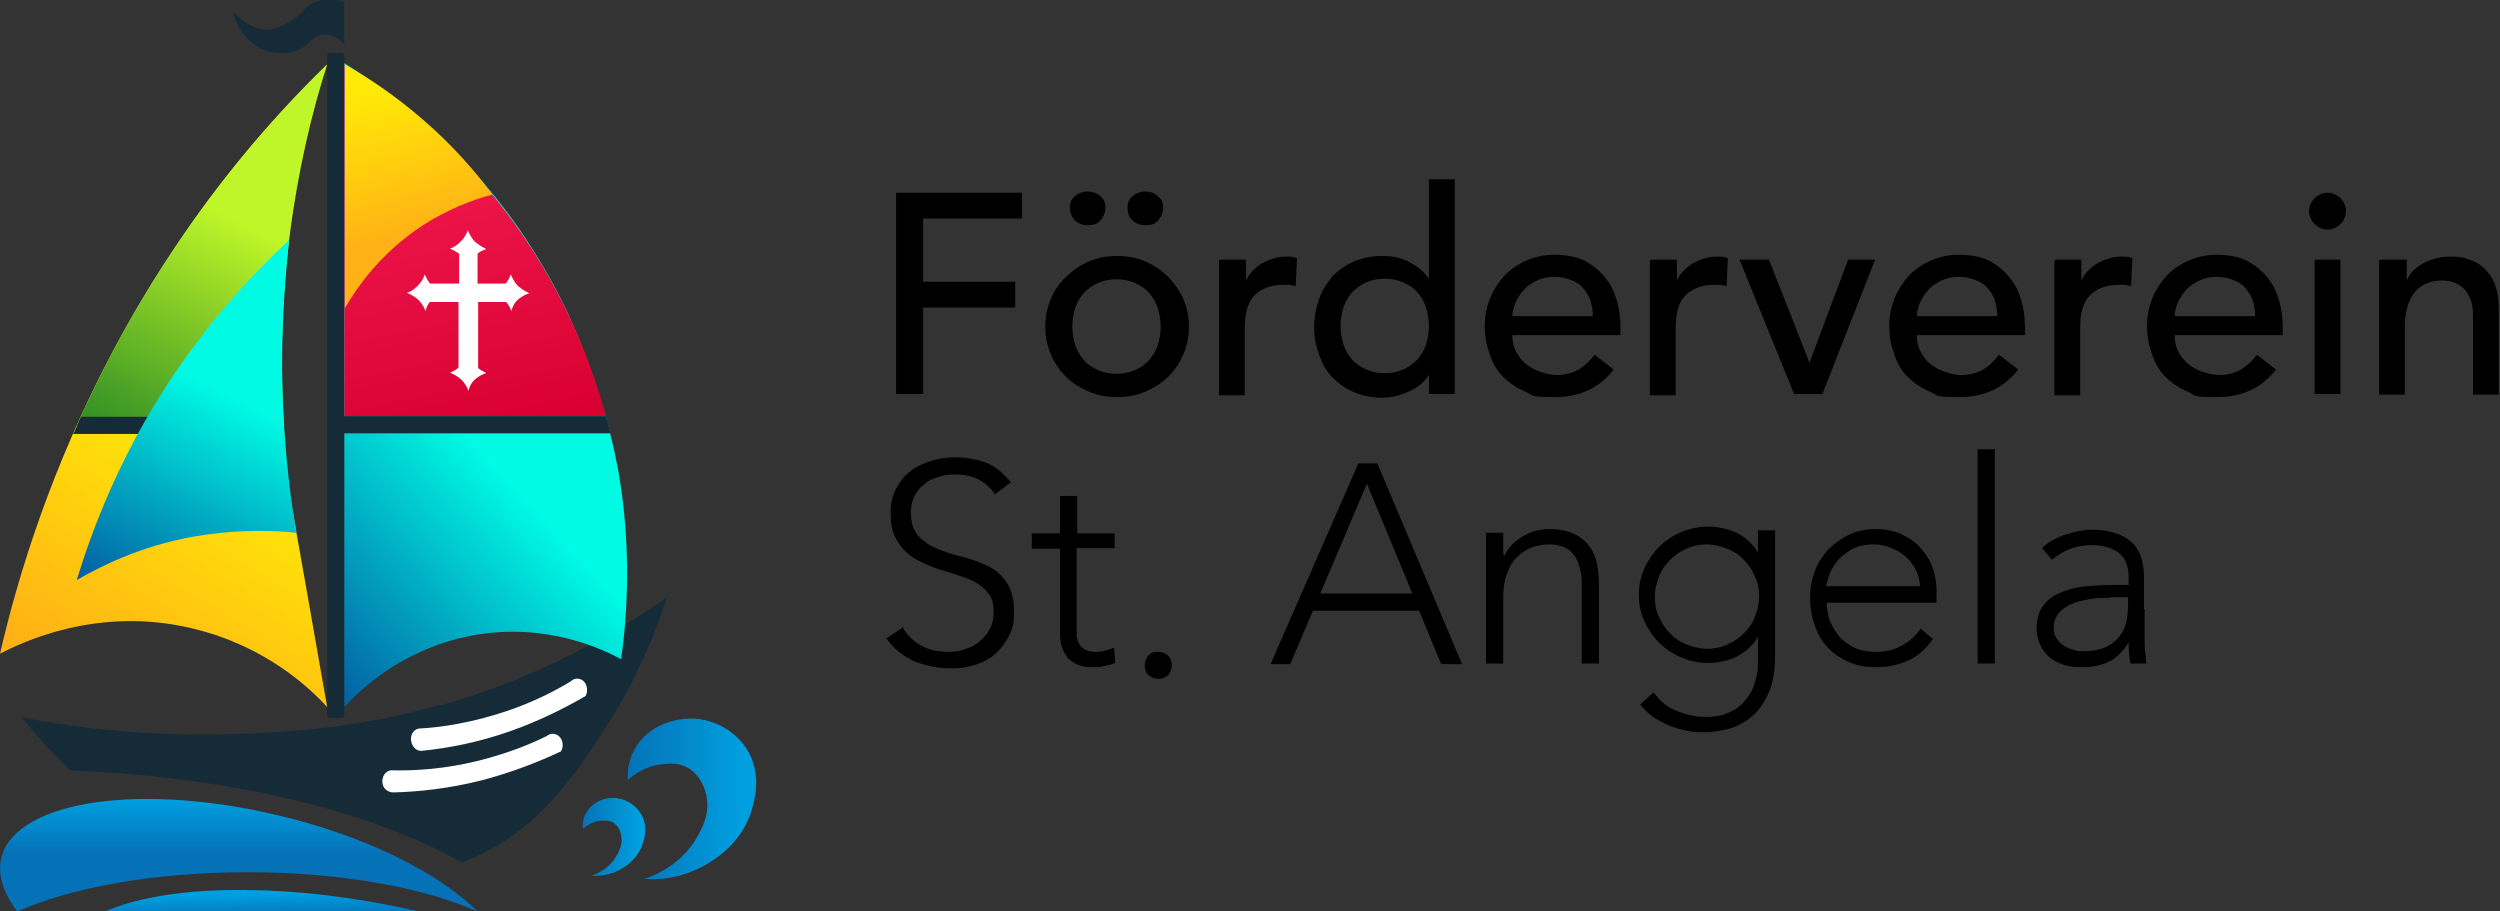
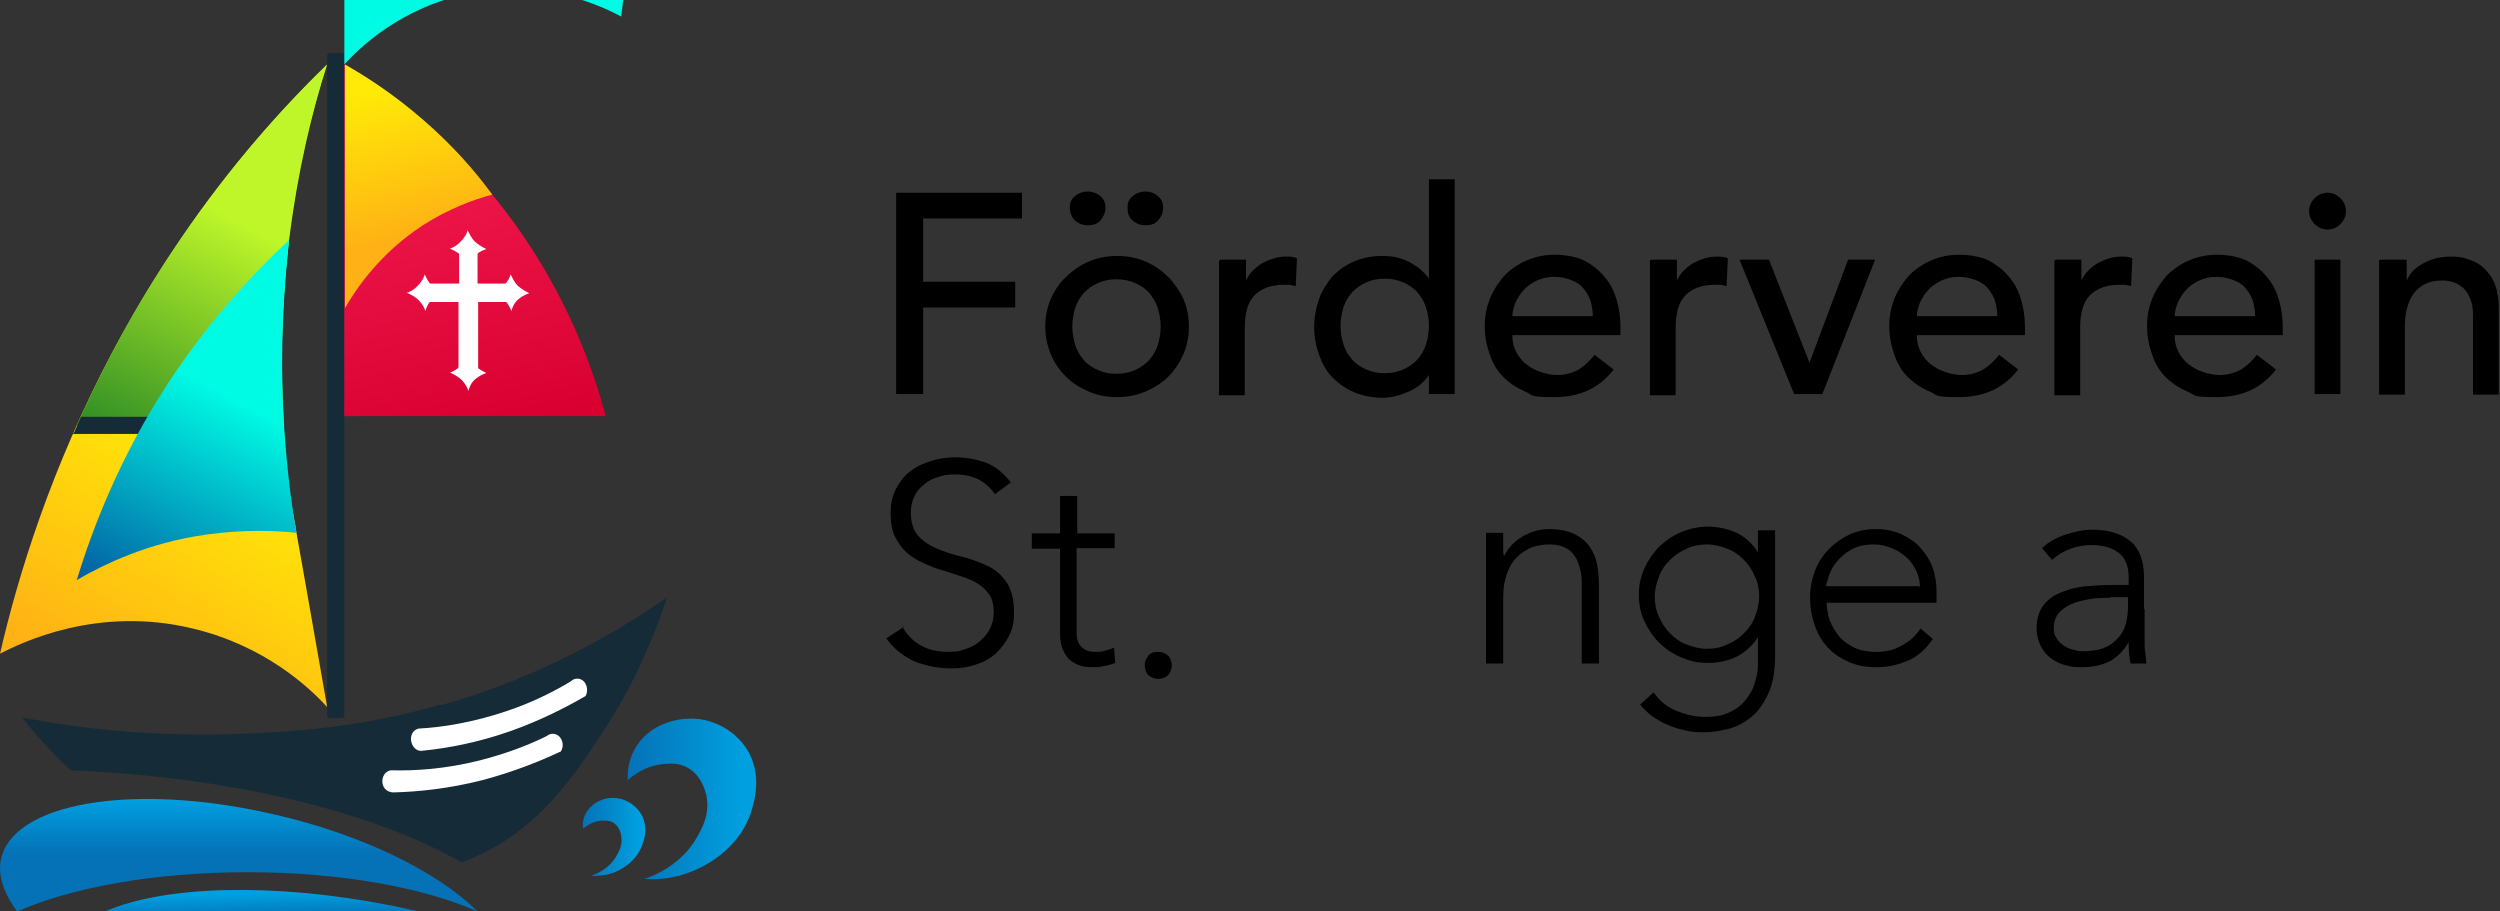
<svg xmlns="http://www.w3.org/2000/svg" xmlns:xlink="http://www.w3.org/1999/xlink" id="Ebene_1" version="1.1" viewBox="0 0 407.3 148.5">
  <rect x="0" y="0" width="407.3" height="148.5" fill="#333333" stroke="none" />
  <defs>
    <style>
      .st0 {
        fill: #152b38;
      }

      .st1 {
        fill: #fff;
      }

      .st2 {
        fill: url(#Unbenannter_Verlauf_3491);
      }

      .st3 {
        fill: url(#Unbenannter_Verlauf_3493);
      }

      .st4 {
        fill: url(#Unbenannter_Verlauf_3492);
      }

      .st5 {
        fill: url(#Unbenannter_Verlauf_260);
      }

      .st6 {
        fill: url(#Unbenannter_Verlauf_268);
      }

      .st7 {
        fill: url(#Unbenannter_Verlauf_266);
      }

      .st8 {
        fill: url(#Unbenannter_Verlauf_349);
      }

      .st9 {
        fill: url(#Unbenannter_Verlauf_36);
      }

      .st10 {
        fill: url(#Unbenannter_Verlauf_34);
      }

      .st11 {
        fill: url(#Unbenannter_Verlauf_32);
      }
    </style>
    <linearGradient id="Unbenannter_Verlauf_349" data-name="Unbenannter Verlauf 349" x1="102.2" y1="130.1" x2="123.2" y2="130.1" gradientUnits="userSpaceOnUse">
      <stop offset="0" stop-color="#0572b7" />
      <stop offset=".9" stop-color="#00a0e0" />
    </linearGradient>
    <linearGradient id="Unbenannter_Verlauf_3491" data-name="Unbenannter Verlauf 349" x1="4.7" y1="135.6" x2="4.7" y2="124.5" gradientTransform="translate(35.2 17) scale(.8 .9)" xlink:href="#Unbenannter_Verlauf_349" />
    <linearGradient id="Unbenannter_Verlauf_3492" data-name="Unbenannter Verlauf 349" x1="39.6" y1="149.6" x2="39.5" y2="145.1" gradientTransform="translate(3.9) scale(1 1)" xlink:href="#Unbenannter_Verlauf_349" />
    <linearGradient id="Unbenannter_Verlauf_3493" data-name="Unbenannter Verlauf 349" x1="95" y1="136.5" x2="105.2" y2="136.5" xlink:href="#Unbenannter_Verlauf_349" />
    <linearGradient id="Unbenannter_Verlauf_268" data-name="Unbenannter Verlauf 268" x1="19.2" y1="113.9" x2="51.6" y2="59.6" gradientUnits="userSpaceOnUse">
      <stop offset="0" stop-color="#ffb115" />
      <stop offset=".7" stop-color="#ffe907" />
    </linearGradient>
    <linearGradient id="Unbenannter_Verlauf_36" data-name="Unbenannter Verlauf 36" x1="71.3" y1="65.8" x2="38.2" y2="96.4" gradientUnits="userSpaceOnUse">
      <stop offset="0" stop-color="#00fbe4" />
      <stop offset="1" stop-color="#035da2" />
      <stop offset="1" stop-color="#04569f" />
    </linearGradient>
    <linearGradient id="Unbenannter_Verlauf_34" data-name="Unbenannter Verlauf 34" x1="78" y1="70.4" x2="65.2" y2="9.4" gradientUnits="userSpaceOnUse">
      <stop offset="0" stop-color="#d90031" />
      <stop offset="1" stop-color="#f92256" />
    </linearGradient>
    <linearGradient id="Unbenannter_Verlauf_32" data-name="Unbenannter Verlauf 32" x1="61.4" y1="15.1" x2="67.5" y2="38.4" gradientUnits="userSpaceOnUse">
      <stop offset="0" stop-color="#ffe907" />
      <stop offset="1" stop-color="#ffb115" />
    </linearGradient>
    <linearGradient id="Unbenannter_Verlauf_266" data-name="Unbenannter Verlauf 266" x1="44.9" y1="39.3" x2="25.7" y2="75.9" gradientUnits="userSpaceOnUse">
      <stop offset="0" stop-color="#bff629" />
      <stop offset="1" stop-color="#2e8d25" />
    </linearGradient>
    <linearGradient id="Unbenannter_Verlauf_260" data-name="Unbenannter Verlauf 260" x1="41.7" y1="66.7" x2="24.1" y2="100.3" gradientUnits="userSpaceOnUse">
      <stop offset="0" stop-color="#00fbe4" />
      <stop offset="1" stop-color="#035da2" />
      <stop offset="1" stop-color="#04569f" />
    </linearGradient>
  </defs>
  <g>
    <path class="st8" d="M102.2,127.2c.9-.9,2.9-2.4,5.7-2.7,1-.1,2.5-.3,4,.5,2.5,1.3,3.1,4.2,3.2,4.7.6,3-.8,5.4-1.6,6.8-2.5,4.3-6.7,6.1-8.5,6.7,1.6.1,4.3.1,7.4-1.1,1.6-.6,7.7-3.2,9.9-9.6.5-1.6,1.9-5.8-.3-9.9-2-3.6-6.1-5.8-10.1-5.5-.8,0-5.5.4-8.1,4.3-1.6,2.4-1.6,4.8-1.5,5.8Z" />
    <path class="st0" d="M71.7,114.8c-13.5,3.9-24.5,4.4-31.6,4.7-15,.7-27.6-.9-36.5-2.6,2.2,2.8,4.8,5.7,7.9,8.6,26.3,1.1,49.1,6.7,63.7,15,3.1-1.1,6-2.7,8.8-4.7,6.7-4.9,11.1-11.8,14.7-17.3,5.3-8.2,8.2-15.8,10-21.2-14.5,10.1-27.9,15.1-36.9,17.6Z" />
    <path class="st2" d="M40.3,142.1c15.2,0,28.7,2.5,37.5,6.4-6.5-6.5-18.9-12.6-33.5-15.9-22.8-5.2-42.6-1.8-44.2,7.7-.4,2.6.6,5.4,2.7,8.2,8.8-3.9,22.3-6.4,37.5-6.4Z" />
    <path class="st4" d="M68.3,148.5c-1.4-.3-2.8-.6-4.2-.9-19.6-3.9-37.4-3.3-47,.9h51.2Z" />
    <path class="st3" d="M95,135c.5-.4,1.4-1.1,2.8-1.3.5,0,1.2-.1,1.9.2,1.2.6,1.5,2,1.5,2.3.3,1.4-.4,2.6-.8,3.3-1.2,2.1-3.3,2.9-4.1,3.2.8,0,2.1,0,3.6-.5.8-.3,3.7-1.5,4.8-4.7.3-.8.9-2.8-.2-4.8-1-1.7-2.9-2.8-4.9-2.7-.4,0-2.6.2-3.9,2.1-.8,1.1-.8,2.3-.7,2.8Z" />
    <path class="st6" d="M53.3,10.5c-9.9,9.6-23.3,24.9-35,46.9C8.4,76.1,3,93.5,0,106.5c3.3-1.7,15.8-7.9,31.4-4.1,11.8,2.8,19.1,9.7,21.9,12.8-3.1-17.7-4.4-25.1-5-28.4,0-.3-1.2-6.7-1.2-6.7h0s-.6-5.7-.9-11c0,0-.2-3.6-.3-7.7-.2-11.2,1.1-21.6,1.1-22.2.9-7.4,2.6-17.2,6.2-28.6Z" />
    <rect class="st0" x="53.3" y="8.6" width="2.8" height="108.4" rx=".5" ry=".5" />
-     <path class="st0" d="M56.1,7.3c0-2.3,0-4.6,0-7-2.5-.7-4.1-.3-5.1.2-1.5.7-1.6,1.7-3.6,2.9-.9.6-2.2,1.3-3.8,1.4-2.9.1-5-2.3-5.6-2.9.1.7.4,1.6,1,2.7.5.9,2,3,4.8,3.8.5.1,3.4.8,5.6-.7,1.1-.7,1.5-1.7,2.9-2,1-.2,1.8.1,2,.2,1,.4,1.6,1.1,1.8,1.4Z" />
-     <path class="st9" d="M56.1,10.5v104.7c2.1-2.3,9.1-9.5,21-11.7,12.2-2.2,21.5,2.5,24.1,3.9,1-7.2,1.7-18.1-.4-30.3-1.7-9.7-4.9-17.8-6-20.7-1.1-2.8-2.1-4.9-2.4-5.6-2.3-4.9-4.9-9.2-7.6-13.2-10.3-14.9-22.8-23.6-28.7-27.3Z" />
+     <path class="st9" d="M56.1,10.5c2.1-2.3,9.1-9.5,21-11.7,12.2-2.2,21.5,2.5,24.1,3.9,1-7.2,1.7-18.1-.4-30.3-1.7-9.7-4.9-17.8-6-20.7-1.1-2.8-2.1-4.9-2.4-5.6-2.3-4.9-4.9-9.2-7.6-13.2-10.3-14.9-22.8-23.6-28.7-27.3Z" />
    <path class="st10" d="M56.1,67.8c0-19.1,0-38.2,0-57.3,7.5,4.7,19.5,13.6,29.6,28.6,7.3,10.9,11,21.3,13,28.7-14.2,0-28.4,0-42.5,0Z" />
    <path class="st11" d="M68.9,36.7c-6.9,4.5-10.8,10.2-12.7,13.5V10.5c3.7,2.1,8.1,5,12.6,8.9,5,4.3,8.7,8.6,11.4,12.3-3,.8-7.1,2.3-11.3,5Z" />
    <path class="st7" d="M53.3,10.5c-7.3,7.1-15.7,16.4-23.8,28.3-7.6,11.1-13,21.6-17,30.5,11.3,0,22.5,0,33.8,0-.6-8.4-.6-18.6.8-30.2,1.4-11.2,3.7-20.8,6.2-28.6Z" />
    <path class="st0" d="M44,68.2v2.1c0,.2-.2.4-.4.4-10.6,0-21.2,0-31.7,0,0-.1.1-.2.2-.3l1.1-2.5h30.4c.2,0,.4.2.4.4Z" />
    <path class="st5" d="M47.1,39.1c-5.9,5.5-13,13.1-19.7,23.3-7.9,12.1-12.3,23.6-14.9,32.1,4.5-2.6,11.7-6.1,21.1-7.4,5.7-.8,10.8-.7,14.7-.3-1-5.7-1.7-11.9-2.1-18.7-.6-10.9,0-20.6.9-29Z" />
-     <path class="st0" d="M54.1,67.8c0,.8,0,1.6,0,2.4.2.1.4.3.6.4,14.9,0,29.8,0,44.7,0,0-.5-.2-.9-.3-1.4-.1-.5-.3-.9-.4-1.4-14.9,0-29.7,0-44.6,0Z" />
    <path class="st1" d="M95.4,113.4c-3.3,1.9-7.4,4-12.2,5.7-5.4,1.9-10.3,2.8-14.3,3.2-.9.2-1.7-.5-1.9-1.5s.3-1.9,1.2-2.1c3.9-.2,8.8-1,14.2-2.8,4.2-1.4,7.8-3.2,10.6-4.9.6-.6,1.6-.6,2.2.1.5.6.6,1.6.2,2.3Z" />
    <path class="st1" d="M91.2,122.5c-3.4,1.6-7.7,3.3-12.6,4.6-5.5,1.4-10.5,1.9-14.5,2-.9,0-1.7-.6-1.8-1.6s.5-1.9,1.4-2c3.9.1,8.8-.2,14.4-1.6,4.3-1.1,8-2.5,11-4,.7-.6,1.7-.4,2.2.3.5.7.5,1.7,0,2.3Z" />
    <g>
      <g>
        <polygon class="st1" points="77.8 46.2 77.8 40.6 74.8 40.6 74.8 46.2 69.2 46.2 69.2 49.2 74.7 49.2 74.7 60.8 77.9 60.8 77.9 49.2 83.4 49.2 83.4 46.2 77.8 46.2" />
        <path class="st1" d="M72.2,47.8c-.4.1-1.1.4-1.8,1-.8.7-1,1.6-1.1,1.9-.1-.4-.4-1.1-1.1-1.8-.7-.7-1.5-1-1.9-1.2.4-.1,1.2-.5,1.8-1.2.7-.7,1-1.4,1.1-1.8.2.4.5,1.2,1.2,1.9.7.6,1.3.9,1.7,1.1Z" />
        <path class="st1" d="M86.2,47.8c-.4.1-1.1.4-1.8,1-.8.7-1,1.6-1.1,1.9-.1-.4-.4-1.1-1.1-1.8-.7-.7-1.5-1-1.9-1.2.4-.1,1.2-.5,1.8-1.2.7-.7,1-1.4,1.1-1.8.2.4.5,1.2,1.2,1.9.7.6,1.3.9,1.7,1.1Z" />
      </g>
      <path class="st1" d="M79.2,40.6c-.4.1-1.1.4-1.8,1-.8.7-1,1.6-1.1,1.9-.1-.4-.4-1.1-1.1-1.8-.7-.7-1.5-1-1.9-1.2.4-.1,1.2-.5,1.8-1.2.7-.7,1-1.4,1.1-1.8.2.4.5,1.2,1.2,1.9.7.6,1.3.9,1.7,1.1Z" />
      <path class="st1" d="M79.2,60.8c-.4.1-1.1.4-1.8,1-.8.7-1,1.6-1.1,1.9-.1-.4-.4-1.1-1.1-1.8-.7-.7-1.5-1-1.9-1.2.4-.1,1.2-.5,1.8-1.2.7-.7,1-1.4,1.1-1.8.2.4.5,1.2,1.2,1.9.7.6,1.3.9,1.7,1.1Z" />
    </g>
  </g>
  <g>
    <path d="M145.9,31.4h20.6v4.2h-16.1v10.3h15v4.2h-15v14.1h-4.4V31.4Z" />
    <path d="M170.3,53.2c0-1.6.3-3.1.9-4.5.6-1.4,1.4-2.6,2.5-3.6,1-1,2.3-1.9,3.7-2.5,1.4-.6,2.9-.9,4.6-.9s3.2.3,4.6.9,2.6,1.4,3.7,2.5c1,1,1.9,2.3,2.5,3.6.6,1.4.9,2.9.9,4.5s-.3,3.1-.9,4.5c-.6,1.4-1.4,2.6-2.5,3.7-1,1-2.3,1.8-3.7,2.4-1.4.6-2.9.9-4.6.9s-3.2-.3-4.6-.9c-1.4-.6-2.7-1.4-3.7-2.4-1-1-1.9-2.2-2.5-3.7-.6-1.4-.9-2.9-.9-4.5ZM177.2,31.2c.7,0,1.4.2,2,.7.6.5.9,1.1.9,1.9s-.3,1.5-.8,2.1-1.2.8-2.1.8-1.5-.3-2.1-.8c-.5-.6-.8-1.2-.8-2.1s.3-1.4.9-1.9c.6-.5,1.3-.7,2-.7ZM174.7,53.2c0,1.1.2,2.1.5,3.1.3.9.8,1.7,1.4,2.4.6.7,1.4,1.2,2.3,1.6.9.4,1.9.6,3,.6s2.1-.2,3-.6c.9-.4,1.6-.9,2.3-1.6.6-.7,1.1-1.5,1.4-2.4.3-.9.5-2,.5-3.1s-.2-2.1-.5-3.1c-.3-.9-.8-1.7-1.4-2.4s-1.4-1.2-2.3-1.6c-.9-.4-1.9-.6-3-.6s-2.1.2-3,.6c-.9.4-1.6.9-2.3,1.6-.6.7-1.1,1.5-1.4,2.4-.3.9-.5,2-.5,3.1ZM186.6,31.2c.7,0,1.4.2,2,.7.6.5.9,1.1.9,1.9s-.3,1.5-.8,2.1c-.5.6-1.2.8-2.1.8s-1.5-.3-2.1-.8-.8-1.2-.8-2.1.3-1.4.9-1.9c.6-.5,1.3-.7,2-.7Z" />
    <path d="M198.8,42.3h4.2v3.4h0c.3-.6.6-1.1,1.1-1.6.5-.5,1-.9,1.5-1.2.6-.3,1.2-.6,1.9-.8.7-.2,1.4-.3,2-.3s1.3,0,1.8.3l-.2,4.5c-.3,0-.7-.2-1-.2-.3,0-.7,0-1,0-2,0-3.6.6-4.7,1.7-1.1,1.1-1.6,2.9-1.6,5.3v11h-4.2v-21.9Z" />
    <path d="M237,64.2h-4.2v-3.1h0c-.8,1.2-1.9,2.1-3.3,2.7-1.4.6-2.8,1-4.3,1s-3.2-.3-4.6-.9c-1.4-.6-2.5-1.4-3.5-2.4-1-1-1.7-2.3-2.2-3.7-.5-1.4-.8-2.9-.8-4.5s.3-3.1.8-4.6c.5-1.4,1.3-2.6,2.2-3.7,1-1,2.1-1.8,3.5-2.4,1.4-.6,2.9-.9,4.6-.9s3.1.3,4.4,1c1.4.7,2.4,1.6,3.2,2.7h0v-16.2h4.2v34.9ZM225.6,60.8c1.1,0,2.1-.2,3-.6.9-.4,1.6-.9,2.3-1.6.6-.7,1.1-1.5,1.4-2.4.3-.9.5-2,.5-3.1s-.2-2.1-.5-3.1c-.3-.9-.8-1.7-1.4-2.4s-1.4-1.2-2.3-1.6c-.9-.4-1.9-.6-3-.6s-2.1.2-3,.6c-.9.4-1.6.9-2.3,1.6-.6.7-1.1,1.5-1.4,2.4-.3.9-.5,2-.5,3.1s.2,2.1.5,3.1c.3.9.8,1.7,1.4,2.4.6.7,1.4,1.2,2.3,1.6.9.4,1.9.6,3,.6Z" />
    <path d="M246.4,54.7c0,1,.2,1.8.6,2.6s1,1.5,1.6,2,1.5,1,2.4,1.3c.9.3,1.8.5,2.8.5s2.4-.3,3.4-.9c1-.6,1.8-1.4,2.6-2.4l3.1,2.4c-2.3,3-5.5,4.5-9.7,4.5s-3.3-.3-4.7-.9c-1.4-.6-2.6-1.4-3.6-2.4-1-1-1.7-2.2-2.2-3.7-.5-1.4-.8-2.9-.8-4.6s.3-3.1.9-4.6c.6-1.4,1.4-2.6,2.4-3.7,1-1,2.2-1.8,3.6-2.4,1.4-.6,2.9-.9,4.5-.9s3.6.3,4.9,1c1.3.7,2.4,1.6,3.3,2.7.9,1.1,1.5,2.3,1.9,3.7.4,1.4.6,2.8.6,4.2v1.5h-17.6ZM259.5,51.4c0-.9-.2-1.8-.4-2.5-.3-.8-.7-1.4-1.2-2-.5-.6-1.2-1-2-1.3s-1.7-.5-2.7-.5-1.9.2-2.8.6c-.8.4-1.6.9-2.1,1.5-.6.6-1,1.3-1.4,2.1-.3.8-.5,1.5-.5,2.2h13.1Z" />
    <path d="M269,42.3h4.2v3.4h0c.3-.6.6-1.1,1.1-1.6.5-.5,1-.9,1.5-1.2.6-.3,1.2-.6,1.9-.8.7-.2,1.4-.3,2-.3s1.3,0,1.8.3l-.2,4.5c-.3,0-.7-.2-1-.2-.3,0-.7,0-1,0-2,0-3.6.6-4.7,1.7-1.1,1.1-1.6,2.9-1.6,5.3v11h-4.2v-21.9Z" />
    <path d="M283.4,42.3h4.8l6.6,16.8,6.3-16.8h4.4l-8.6,21.9h-4.6l-8.9-21.9Z" />
    <path d="M312.3,54.7c0,1,.2,1.8.6,2.6s1,1.5,1.6,2,1.5,1,2.4,1.3c.9.3,1.8.5,2.8.5s2.4-.3,3.4-.9c1-.6,1.8-1.4,2.6-2.4l3.1,2.4c-2.3,3-5.5,4.5-9.7,4.5s-3.3-.3-4.7-.9c-1.4-.6-2.6-1.4-3.6-2.4-1-1-1.7-2.2-2.2-3.7-.5-1.4-.8-2.9-.8-4.6s.3-3.1.9-4.6c.6-1.4,1.4-2.6,2.4-3.7,1-1,2.2-1.8,3.6-2.4,1.4-.6,2.9-.9,4.5-.9s3.6.3,4.9,1c1.3.7,2.4,1.6,3.3,2.7.9,1.1,1.5,2.3,1.9,3.7.4,1.4.6,2.8.6,4.2v1.5h-17.6ZM325.4,51.4c0-.9-.2-1.8-.4-2.5-.3-.8-.7-1.4-1.2-2-.5-.6-1.2-1-2-1.3s-1.7-.5-2.7-.5-1.9.2-2.8.6c-.8.4-1.6.9-2.1,1.5-.6.6-1,1.3-1.4,2.1-.3.8-.5,1.5-.5,2.2h13.1Z" />
    <path d="M334.9,42.3h4.2v3.4h0c.3-.6.6-1.1,1.1-1.6.5-.5,1-.9,1.5-1.2.6-.3,1.2-.6,1.9-.8.7-.2,1.4-.3,2-.3s1.3,0,1.8.3l-.2,4.5c-.3,0-.7-.2-1-.2-.3,0-.7,0-1,0-2,0-3.6.6-4.7,1.7-1.1,1.1-1.6,2.9-1.6,5.3v11h-4.2v-21.9Z" />
    <path d="M354.3,54.7c0,1,.2,1.8.6,2.6s1,1.5,1.6,2,1.5,1,2.4,1.3c.9.3,1.8.5,2.8.5s2.4-.3,3.4-.9c1-.6,1.8-1.4,2.6-2.4l3.1,2.4c-2.3,3-5.5,4.5-9.7,4.5s-3.3-.3-4.7-.9c-1.4-.6-2.6-1.4-3.6-2.4-1-1-1.7-2.2-2.2-3.7-.5-1.4-.8-2.9-.8-4.6s.3-3.1.9-4.6c.6-1.4,1.4-2.6,2.4-3.7,1-1,2.2-1.8,3.6-2.4,1.4-.6,2.9-.9,4.5-.9s3.6.3,4.9,1c1.3.7,2.4,1.6,3.3,2.7.9,1.1,1.5,2.3,1.9,3.7.4,1.4.6,2.8.6,4.2v1.5h-17.6ZM367.4,51.4c0-.9-.2-1.8-.4-2.5-.3-.8-.7-1.4-1.2-2-.5-.6-1.2-1-2-1.3s-1.7-.5-2.7-.5-1.9.2-2.8.6c-.8.4-1.6.9-2.1,1.5-.6.6-1,1.3-1.4,2.1-.3.8-.5,1.5-.5,2.2h13.1Z" />
    <path d="M376.2,34.4c0-.8.3-1.5.9-2.1s1.3-.9,2.1-.9,1.5.3,2.1.9.9,1.3.9,2.1-.3,1.5-.9,2.1-1.3.9-2.1.9-1.5-.3-2.1-.9-.9-1.3-.9-2.1ZM377.1,42.3h4.2v21.9h-4.2v-21.9Z" />
    <path d="M387.9,42.3h4.2v3.4h0c.5-1.2,1.4-2.1,2.7-2.8s2.8-1.1,4.5-1.1,2.1.2,3,.5c1,.3,1.8.8,2.5,1.5.7.7,1.3,1.5,1.7,2.6.4,1.1.6,2.3.6,3.8v14.1h-4.2v-12.9c0-1-.1-1.9-.4-2.6s-.6-1.3-1.1-1.8c-.5-.4-1-.8-1.6-1-.6-.2-1.2-.3-1.9-.3s-1.7.1-2.4.4-1.4.7-1.9,1.3c-.6.6-1,1.4-1.3,2.3-.3.9-.5,2-.5,3.3v11.3h-4.2v-21.9Z" />
    <path d="M147,102.1c.8,1.4,1.8,2.4,3.1,3.1,1.3.7,2.7,1,4.4,1s2-.2,2.9-.5c.9-.3,1.7-.7,2.3-1.3.7-.6,1.2-1.2,1.6-2,.4-.8.6-1.7.6-2.7s-.2-2.1-.7-2.8c-.5-.7-1.1-1.3-1.9-1.8-.8-.5-1.7-.9-2.7-1.2-1-.3-2-.7-3.1-1-1.1-.3-2.1-.7-3.1-1.2-1-.4-1.9-1-2.7-1.7-.8-.7-1.4-1.6-1.9-2.6-.5-1-.7-2.3-.7-3.9s.3-2.7.9-3.9c.6-1.1,1.3-2.1,2.3-2.8,1-.8,2.1-1.3,3.4-1.7,1.3-.4,2.6-.6,4-.6s3.4.3,5,.9c1.5.6,2.8,1.7,4,3.2l-2.6,1.9c-.8-1.1-1.7-1.9-2.7-2.4-1-.5-2.3-.8-3.7-.8s-1.9.1-2.8.4c-.9.3-1.7.6-2.3,1.2-.7.5-1.2,1.1-1.6,1.9-.4.8-.6,1.7-.6,2.7,0,1.6.4,2.9,1.2,3.8s1.9,1.6,3.1,2.1c1.2.5,2.6,1,4.1,1.3,1.5.4,2.8.9,4.1,1.5s2.3,1.5,3.1,2.7,1.2,2.7,1.2,4.8-.3,2.8-.8,3.9c-.6,1.1-1.3,2.1-2.2,2.9-.9.8-2,1.4-3.3,1.8-1.2.4-2.5.6-3.8.6-2.2,0-4.1-.4-6-1.1-1.8-.8-3.4-2-4.7-3.8l2.9-1.9Z" />
    <path d="M181.5,89.3h-6.1v13.9c0,1,.3,1.7.8,2.2s1.2.8,2.2.8,1.1,0,1.6-.2c.5-.1,1.1-.3,1.5-.5l.2,2.5c-.5.2-1.1.4-1.8.5-.7.2-1.3.2-1.8.2-1,0-1.8-.1-2.5-.4-.7-.3-1.3-.7-1.7-1.2-.4-.5-.7-1.1-.9-1.7-.2-.7-.3-1.4-.3-2.1v-13.9h-4.6v-2.5h4.6v-6.1h2.8v6.1h6.1v2.5Z" />
    <path d="M186.5,108.4c0-.6.2-1.1.6-1.6s1-.6,1.6-.6,1.1.2,1.6.6c.4.4.6,1,.6,1.6s-.2,1.1-.6,1.6c-.4.4-1,.6-1.6.6s-1.1-.2-1.6-.6c-.4-.4-.6-1-.6-1.6Z" />
-     <path d="M221.3,75.5h3.1l13.8,32.7h-3.4l-3.6-8.7h-17.3l-3.7,8.7h-3.2l14.3-32.7ZM222.7,78.8l-7.6,17.9h15l-7.4-17.9Z" />
    <path d="M242.1,92.8c0-.4,0-.9,0-1.5,0-.6,0-1.1,0-1.7,0-.6,0-1.1,0-1.6,0-.5,0-.9,0-1.2h2.8c0,.8,0,1.6,0,2.3,0,.7,0,1.2.1,1.4h.1c.6-1.2,1.5-2.2,2.8-3,1.3-.8,2.8-1.3,4.5-1.3s3,.3,4.1.8c1,.5,1.9,1.2,2.5,2.1.6.8,1,1.8,1.2,2.9s.3,2.2.3,3.4v12.7h-2.8v-12.6c0-.9,0-1.7-.2-2.5-.2-.8-.4-1.5-.8-2.2-.4-.6-.9-1.2-1.6-1.5-.7-.4-1.6-.6-2.7-.6s-2,.2-2.9.5c-.9.4-1.7.9-2.4,1.6-.7.7-1.2,1.6-1.6,2.7-.4,1.1-.6,2.4-.6,3.9v10.7h-2.8v-15.3Z" />
    <path d="M289.2,106.8c0,2.6-.4,4.8-1.2,6.4-.8,1.6-1.7,2.9-2.9,3.8-1.2.9-2.4,1.5-3.7,1.8-1.3.3-2.5.5-3.6.5s-2.1,0-3.2-.3c-1-.2-2-.5-2.9-.9-.9-.4-1.8-.9-2.5-1.4-.8-.6-1.4-1.2-2-1.9l2.2-2c1,1.4,2.2,2.4,3.7,3,1.5.6,3,1,4.7,1s2.6-.2,3.6-.6c1-.4,1.8-.9,2.4-1.5.6-.6,1.1-1.3,1.5-2,.4-.7.6-1.4.8-2.2.2-.7.3-1.4.3-2.1,0-.6,0-1.2,0-1.6v-3h0c-.8,1.3-1.9,2.3-3.3,3.1-1.4.7-3,1.1-4.8,1.1s-3-.3-4.4-.9c-1.4-.6-2.6-1.4-3.6-2.4-1-1-1.8-2.2-2.4-3.5s-.9-2.7-.9-4.3.3-2.9.9-4.3c.6-1.3,1.4-2.5,2.4-3.5,1-1,2.2-1.8,3.6-2.4,1.4-.6,2.9-.9,4.4-.9s3.5.4,4.8,1.1c1.4.7,2.5,1.8,3.3,3.1h0v-3.6h2.8v20ZM286.6,97.2c0-1.2-.2-2.3-.7-3.3-.4-1-1-1.9-1.8-2.7s-1.6-1.4-2.7-1.8c-1-.4-2.1-.7-3.3-.7s-2.3.2-3.3.7c-1,.4-1.9,1-2.7,1.8-.8.8-1.4,1.6-1.8,2.7-.4,1-.7,2.1-.7,3.3s.2,2.3.7,3.3c.4,1,1,1.9,1.8,2.7.8.8,1.6,1.4,2.7,1.8,1,.4,2.1.7,3.3.7s2.3-.2,3.3-.7c1-.4,1.9-1,2.7-1.8.8-.8,1.4-1.6,1.8-2.7.4-1,.7-2.1.7-3.3Z" />
    <path d="M314.9,104.1c-1.1,1.6-2.4,2.8-4,3.5-1.6.7-3.3,1.1-5.2,1.1s-3.1-.3-4.4-.8c-1.3-.6-2.5-1.3-3.4-2.3-1-1-1.7-2.2-2.2-3.6-.5-1.4-.8-2.9-.8-4.6s.3-3.1.8-4.4c.5-1.4,1.3-2.5,2.2-3.5,1-1,2.1-1.8,3.4-2.4,1.3-.6,2.7-.9,4.3-.9s3.1.3,4.3.9c1.2.6,2.3,1.3,3.1,2.3.8.9,1.5,2,1.9,3.2.4,1.2.6,2.4.6,3.7v1.9h-17.9c0,.6.1,1.3.3,2.2.2.9.7,1.8,1.3,2.7.6.9,1.4,1.6,2.5,2.2,1,.6,2.4.9,4,.9s2.8-.3,4.1-1c1.3-.7,2.3-1.6,3.1-2.8l2,1.7ZM312.8,95.7c0-1-.2-1.8-.6-2.7-.4-.8-.9-1.6-1.6-2.2-.7-.6-1.4-1.1-2.4-1.5s-1.9-.6-2.9-.6c-1.5,0-2.8.3-3.8.9-1,.6-1.8,1.3-2.4,2.1-.6.8-1,1.6-1.2,2.3-.2.8-.4,1.3-.4,1.5h15.2Z" />
-     <path d="M322.2,73.2h2.8v34.9h-2.8v-34.9Z" />
    <path d="M349.4,99.2c0,1,0,2,0,2.8,0,.8,0,1.6,0,2.3,0,.7,0,1.4.1,2s.1,1.2.2,1.8h-2.6c-.2-1-.3-2.2-.3-3.5h0c-.8,1.4-1.8,2.4-3,3.1-1.2.6-2.7,1-4.5,1s-1.8-.1-2.7-.3c-.9-.2-1.7-.6-2.4-1.1-.7-.5-1.3-1.2-1.7-2-.4-.8-.7-1.8-.7-2.9,0-1.6.4-2.9,1.2-3.9.8-1,1.9-1.7,3.1-2.1,1.2-.5,2.5-.8,3.9-.9s2.6-.2,3.6-.2h3.2v-1.3c0-1.8-.6-3.2-1.7-4-1.1-.8-2.6-1.2-4.3-1.2-2.5,0-4.6.8-6.5,2.4l-1.6-1.9c1-1,2.3-1.7,3.8-2.2s3-.8,4.3-.8c2.6,0,4.7.6,6.2,1.8,1.5,1.2,2.3,3.2,2.3,5.9v5.2ZM343.9,97.4c-1.2,0-2.3,0-3.4.2-1.1.2-2.1.4-3,.8s-1.6.9-2.1,1.5c-.5.6-.8,1.4-.8,2.3s.1,1.2.4,1.7c.3.5.7.9,1.1,1.2s1,.6,1.5.7c.6.2,1.1.3,1.7.3,1.5,0,2.7-.2,3.6-.6,1-.4,1.7-1,2.3-1.7s1-1.5,1.2-2.4c.2-.9.3-1.8.3-2.7v-1.4h-3Z" />
  </g>
</svg>